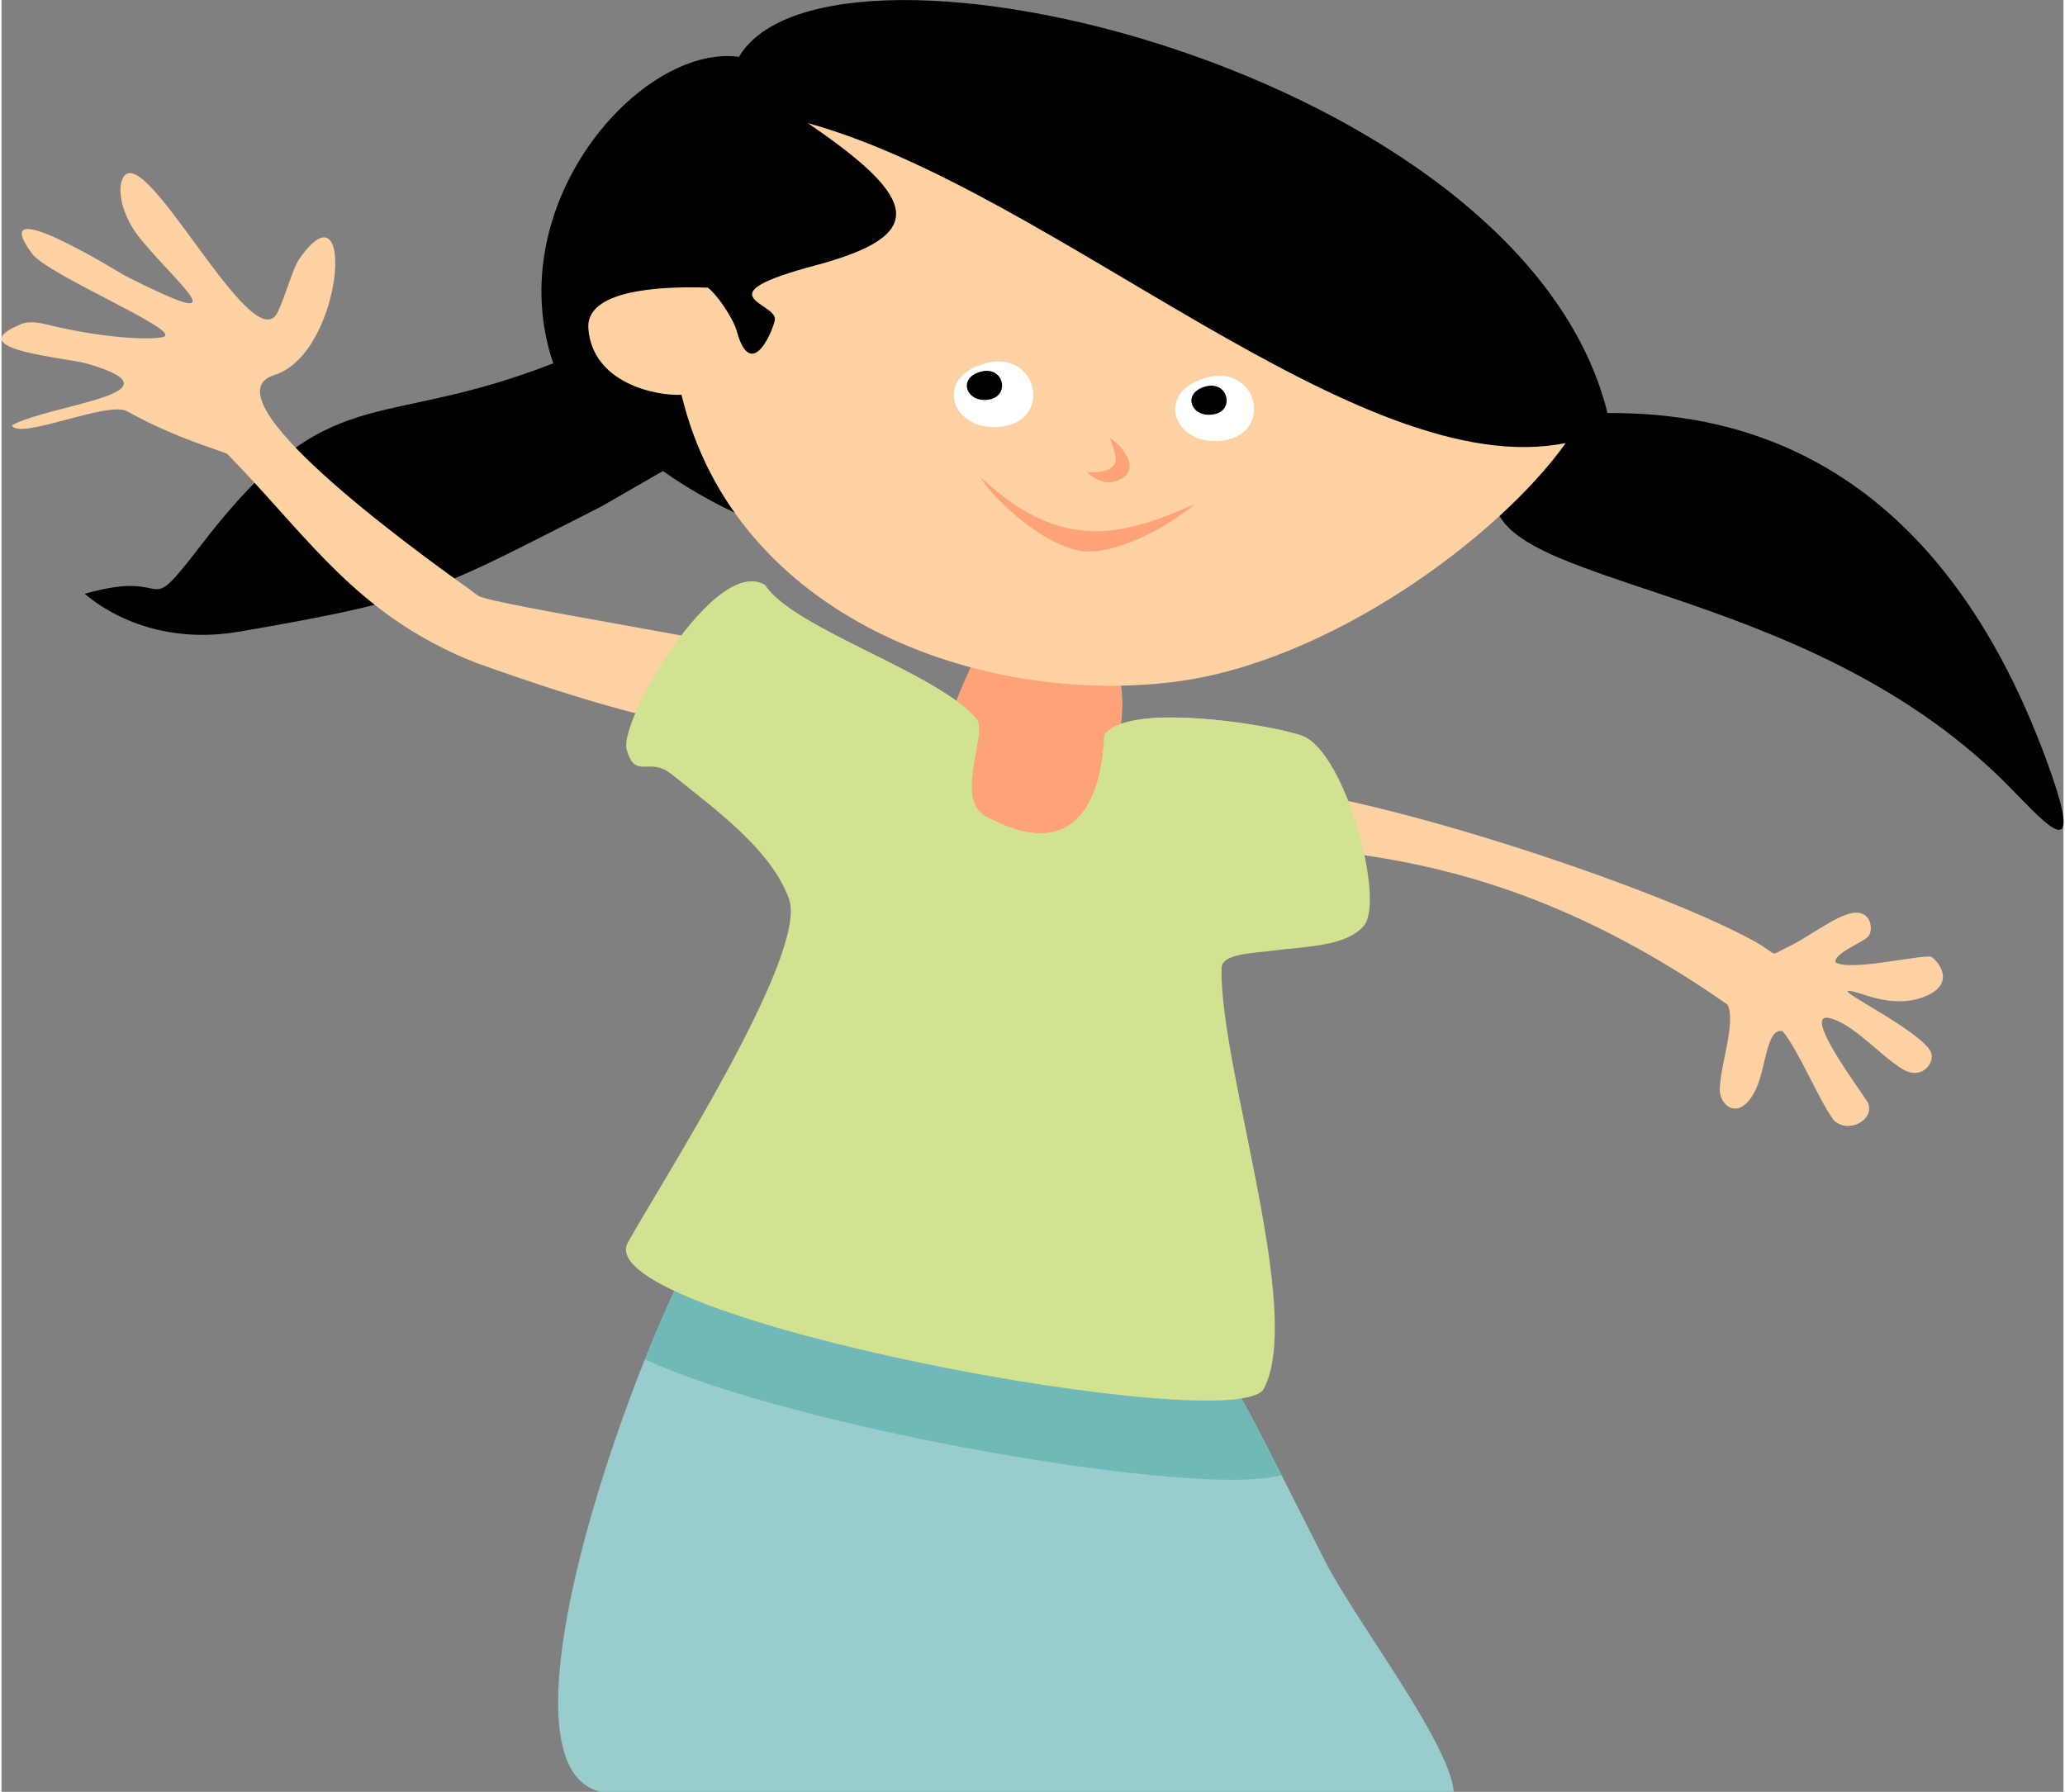
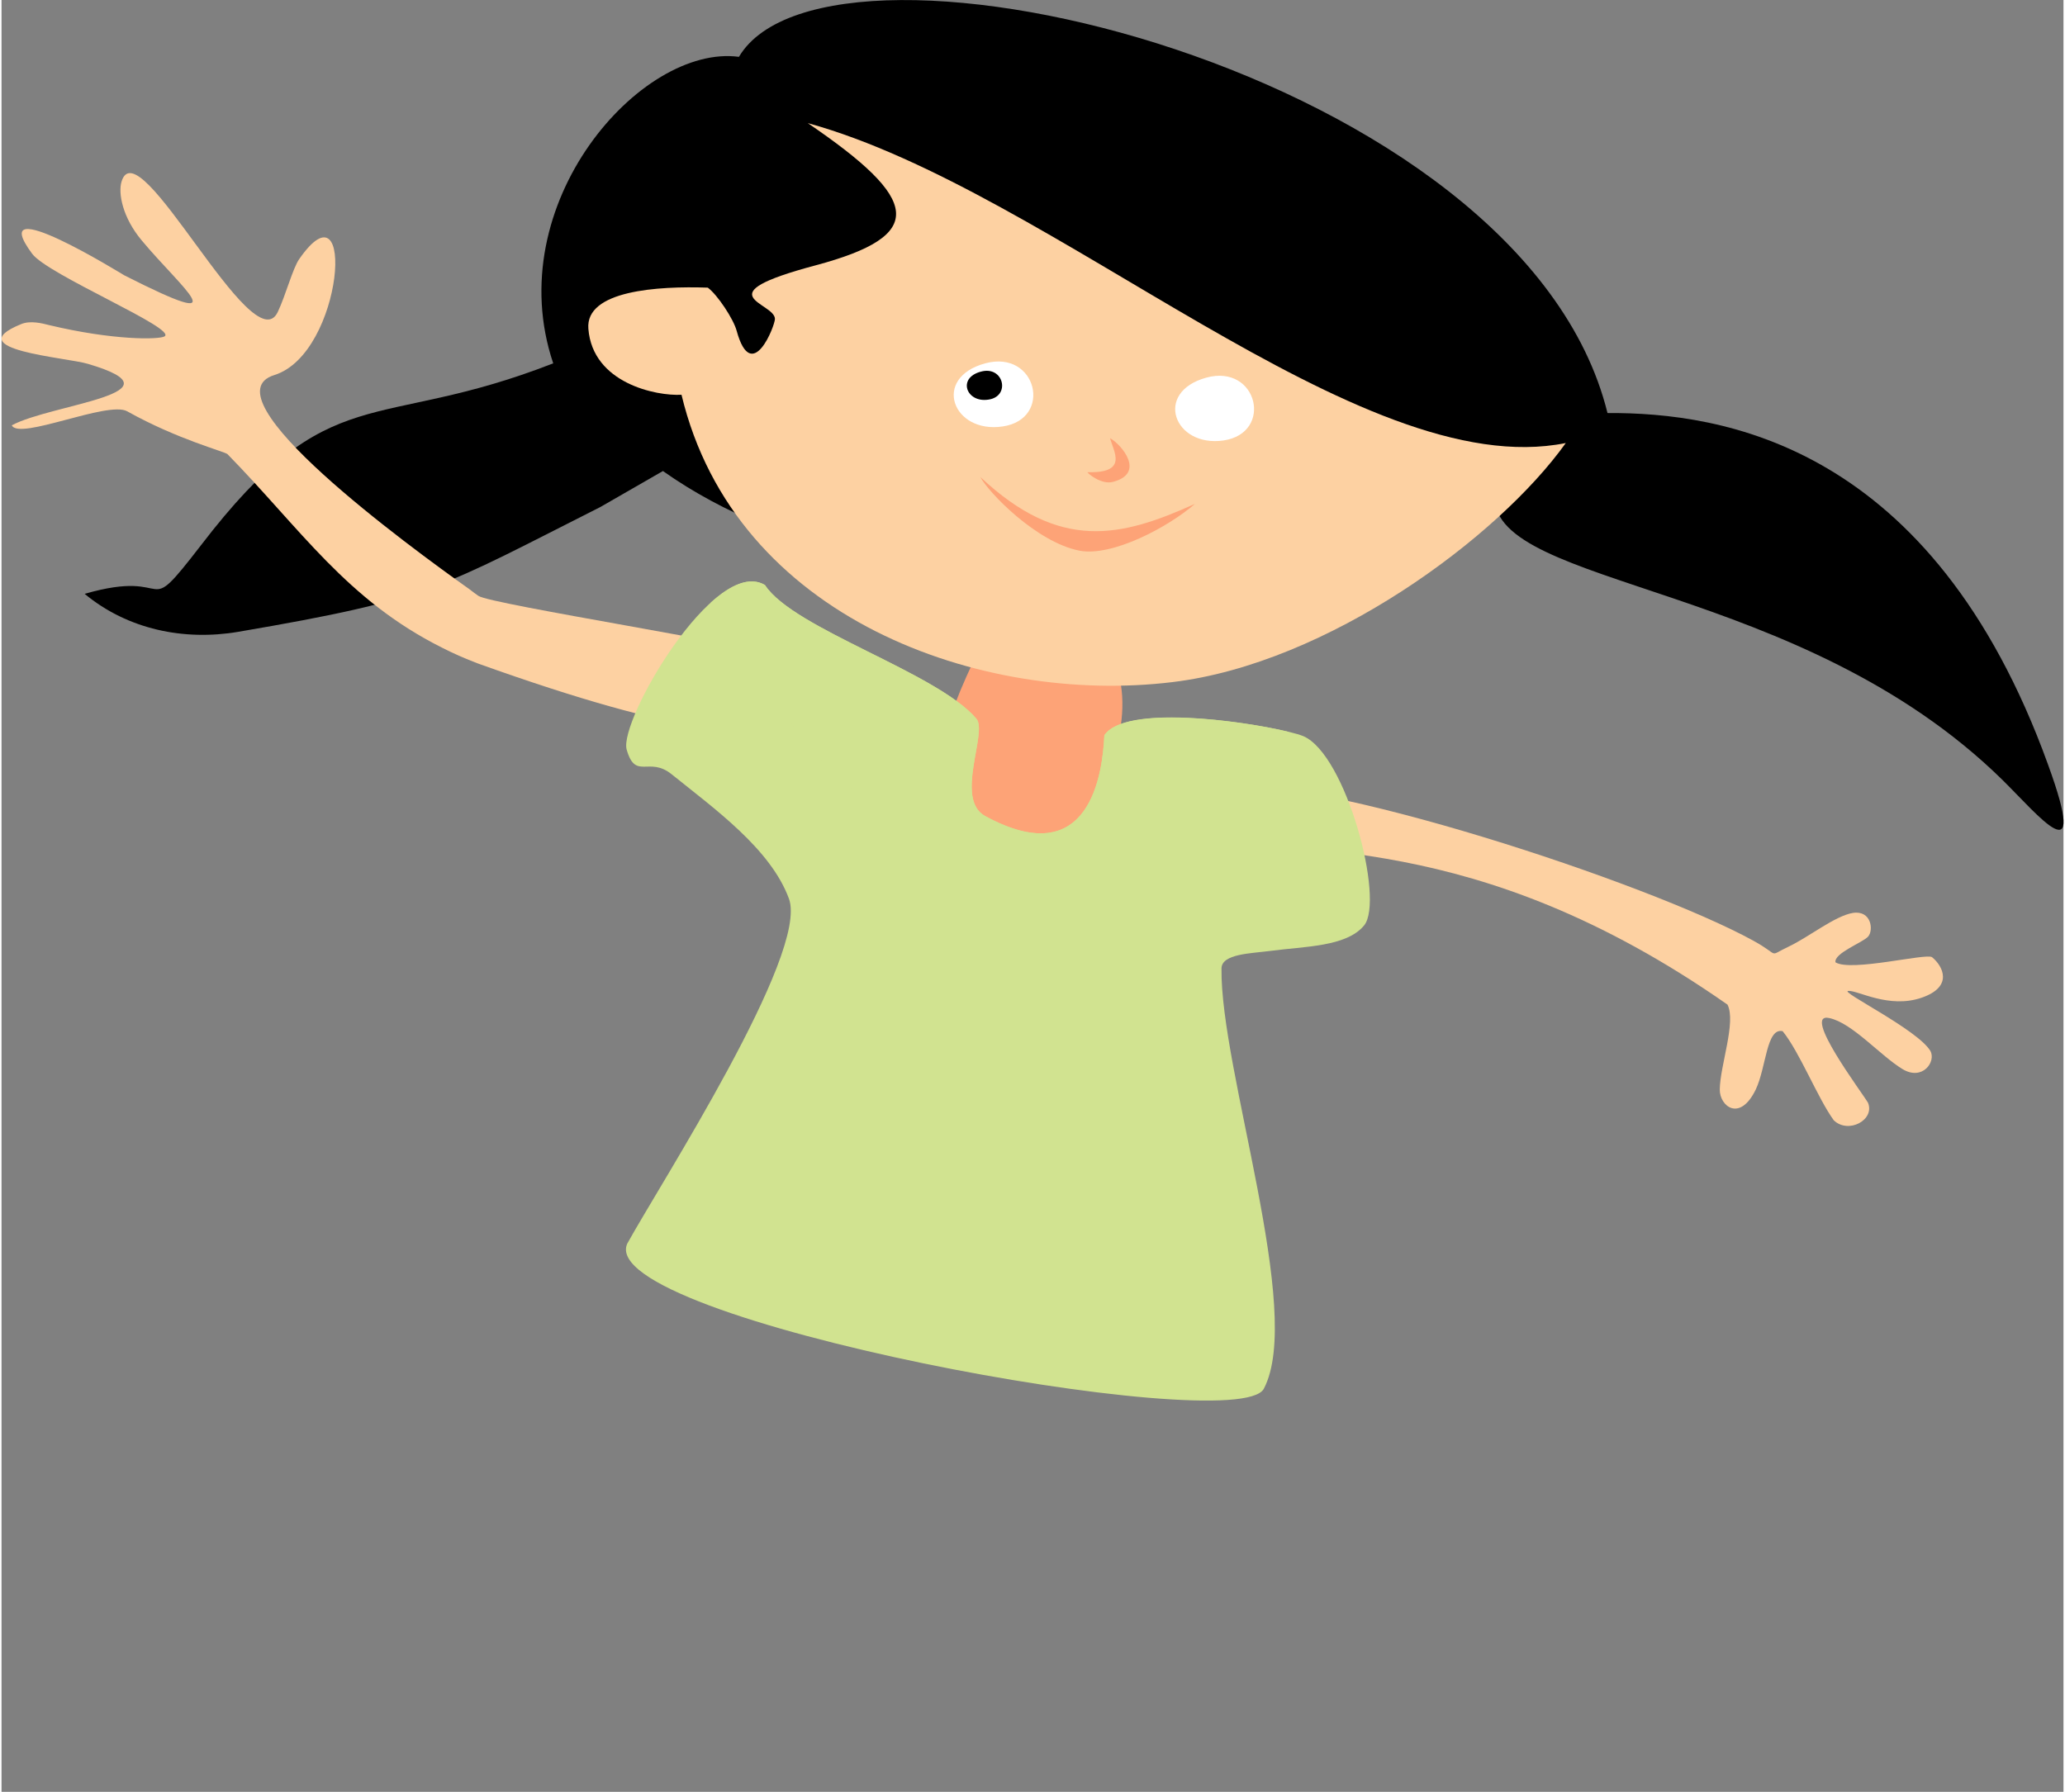
<svg xmlns="http://www.w3.org/2000/svg" xml:space="preserve" width="265px" height="230px" version="1.1" style="shape-rendering:geometricPrecision; text-rendering:geometricPrecision; image-rendering:optimizeQuality; fill-rule:evenodd; clip-rule:evenodd" viewBox="0 0 7.217 6.273">
  <rect x="0" y="0" width="7.217" height="6.273" fill="#808080" stroke="none" />
  <defs>
    <style type="text/css">
   
    .fil1 {fill:black}
    .fil7 {fill:#71B9B9}
    .fil6 {fill:#99CCCC}
    .fil8 {fill:#D1E390}
    .fil0 {fill:#FDA377}
    .fil4 {fill:#FDA377}
    .fil5 {fill:#FDD1A2}
    .fil2 {fill:#FDD1A2}
    .fil3 {fill:white}
   
  </style>
  </defs>
  <g id="Layer_x0020_1">
    <path class="fil0" d="M3.752 2.177c-0.191,-0.084 -0.258,-0.074 -0.375,0.192 -0.118,0.265 -0.151,0.473 0.04,0.558 0.191,0.084 0.319,0.093 0.436,-0.173 0.118,-0.265 0.089,-0.492 -0.101,-0.577z" />
    <path class="fil1" d="M5.225 1.74c-0.602,0.247 -2.05,0.516 -2.91,-0.091l-0.219 0.126c-0.563,0.284 -0.589,0.321 -1.268,0.437 -0.189,0.032 -0.386,-0.008 -0.537,-0.133 0.325,-0.094 0.194,0.106 0.407,-0.17 0.455,-0.594 0.605,-0.392 1.233,-0.637 -0.188,-0.558 0.307,-1.119 0.65,-1.073 0.316,-0.533 2.744,0.047 3.04,1.247 0.399,-0.002 1.136,0.107 1.542,1.231 0.146,0.401 -0.035,0.176 -0.159,0.054 -0.708,-0.696 -1.775,-0.671 -1.779,-0.991z" />
    <path class="fil2" d="M5.475 1.551c-0.237,0.332 -0.834,0.772 -1.377,0.837 -0.666,0.081 -1.53,-0.22 -1.718,-1.006 -0.088,0.005 -0.311,-0.04 -0.326,-0.231 -0.011,-0.134 0.242,-0.15 0.418,-0.144 0.034,0.025 0.09,0.11 0.101,0.151 0.053,0.193 0.135,-0.02 0.134,-0.042 -0.002,-0.058 -0.252,-0.082 0.142,-0.187 0.393,-0.105 0.367,-0.23 -0.027,-0.498 0.861,0.237 1.931,1.266 2.653,1.12z" />
-     <path class="fil3" d="M4.217 1.322c0.18,-0.049 0.236,0.194 0.06,0.22 -0.173,0.025 -0.246,-0.169 -0.06,-0.22z" />
+     <path class="fil3" d="M4.217 1.322c0.18,-0.049 0.236,0.194 0.06,0.22 -0.173,0.025 -0.246,-0.169 -0.06,-0.22" />
    <path class="fil3" d="M3.443 1.272c0.181,-0.049 0.238,0.195 0.061,0.221 -0.175,0.026 -0.249,-0.17 -0.061,-0.221z" />
-     <path class="fil1" d="M4.214 1.353c0.08,-0.022 0.105,0.087 0.026,0.098 -0.077,0.012 -0.11,-0.075 -0.026,-0.098z" />
    <path class="fil1" d="M3.428 1.301c0.08,-0.022 0.105,0.087 0.026,0.098 -0.077,0.012 -0.11,-0.076 -0.026,-0.098z" />
    <path class="fil4" d="M4.177 1.764c-0.259,0.117 -0.472,0.168 -0.751,-0.094 0.027,0.052 0.196,0.229 0.348,0.258 0.114,0.021 0.309,-0.082 0.403,-0.164z" />
    <path class="fil4" d="M3.801 1.653c-0.001,0.003 0.048,0.045 0.089,0.034 0.115,-0.03 0.031,-0.13 -0.01,-0.153 0.012,0.047 0.065,0.123 -0.079,0.119z" />
    <path class="fil5" d="M1.669 2.086c-0.009,-0.006 -0.019,-0.014 -0.031,-0.023 -0.211,-0.15 -0.928,-0.674 -0.683,-0.75 0.243,-0.076 0.287,-0.694 0.087,-0.406 -0.023,0.033 -0.047,0.126 -0.075,0.185 -0.087,0.184 -0.488,-0.652 -0.547,-0.456 -0.012,0.04 0.003,0.125 0.071,0.206 0.139,0.167 0.347,0.329 -0.061,0.122 -0.003,-0.001 -0.494,-0.307 -0.323,-0.076 0.054,0.074 0.513,0.264 0.463,0.29 -0.021,0.011 -0.178,0.014 -0.404,-0.04 -0.023,-0.006 -0.066,-0.017 -0.098,-0.003 -0.22,0.09 0.16,0.116 0.235,0.139 0.349,0.103 -0.128,0.14 -0.267,0.215 0.025,0.054 0.337,-0.087 0.404,-0.049 0.177,0.099 0.342,0.141 0.351,0.15 0.257,0.263 0.417,0.51 0.75,0.677 0.039,0.02 0.082,0.039 0.127,0.056 1.459,0.523 1.018,0.005 1.017,-0.03 -0.001,-0.026 -0.974,-0.177 -1.016,-0.207z" />
-     <path class="fil6" d="M2.513 4.242c-0.209,0.24 -0.854,1.933 -0.415,2.031l2.985 0c-0.015,-0.173 -0.34,-0.593 -0.449,-0.805 -0.52,-1.016 -0.541,-1.258 -1.843,-1.314 -0.087,-0.004 -0.157,0.061 -0.278,0.088z" />
    <path class="fil5" d="M6.48 3.196c0.065,-0.01 0.073,0.061 0.053,0.083 -0.019,0.021 -0.12,0.058 -0.114,0.09 0.055,0.034 0.318,-0.033 0.338,-0.018 0.037,0.03 0.077,0.103 -0.037,0.142 -0.114,0.039 -0.222,-0.026 -0.256,-0.024 -0.034,0.001 0.242,0.135 0.287,0.21 0.021,0.037 -0.027,0.106 -0.097,0.064 -0.078,-0.047 -0.176,-0.162 -0.257,-0.179 -0.098,-0.021 0.116,0.262 0.136,0.297 0.024,0.06 -0.069,0.11 -0.12,0.061 -0.056,-0.077 -0.12,-0.24 -0.179,-0.312 -0.057,-0.013 -0.057,0.126 -0.094,0.204 -0.056,0.116 -0.127,0.058 -0.126,0 0.001,-0.084 0.058,-0.236 0.027,-0.297 -0.898,-0.628 -1.516,-0.505 -1.853,-0.602 -0.105,-0.043 0.021,-0.157 0.063,-0.165 0.353,-0.041 1.511,0.34 1.88,0.543 0.099,0.054 0.047,0.057 0.126,0.02 0.069,-0.033 0.161,-0.107 0.223,-0.117z" />
-     <path class="fil7" d="M2.513 4.242c-0.062,0.071 -0.162,0.27 -0.261,0.517 0.523,0.242 1.944,0.488 2.228,0.405 -0.385,-0.763 -0.528,-0.96 -1.689,-1.01 -0.087,-0.004 -0.157,0.061 -0.278,0.088z" />
    <path class="fil8" d="M3.86 2.574c0.083,-0.123 0.617,-0.03 0.696,0.003 0.15,0.063 0.286,0.574 0.213,0.663 -0.062,0.075 -0.209,0.073 -0.328,0.089 -0.068,0.009 -0.17,0.01 -0.171,0.061 -0.005,0.355 0.29,1.204 0.148,1.472 -0.093,0.174 -2.345,-0.243 -2.228,-0.508 0.115,-0.209 0.637,-1.016 0.566,-1.208 -0.064,-0.174 -0.261,-0.315 -0.41,-0.435 -0.08,-0.065 -0.127,0.022 -0.158,-0.087 -0.028,-0.1 0.308,-0.68 0.484,-0.576 0.1,0.154 0.601,0.305 0.74,0.468 0.041,0.047 -0.078,0.282 0.031,0.341 0.369,0.201 0.411,-0.153 0.417,-0.283z" />
    <path class="fil8" d="M3.86 2.574c0.071,-0.107 0.479,-0.052 0.64,-0.013 -0.252,0.304 -0.515,0.451 -0.982,0.451 -0.303,0 -0.637,-0.324 -0.711,-0.419 -0.075,-0.095 -0.143,-0.225 -0.143,-0.381 0,0 -0.105,-0.037 -0.183,-0.101 0.069,-0.063 0.137,-0.095 0.191,-0.063 0.1,0.154 0.601,0.305 0.74,0.468 0.041,0.047 -0.078,0.282 0.031,0.341 0.369,0.201 0.411,-0.153 0.417,-0.283z" />
  </g>
</svg>